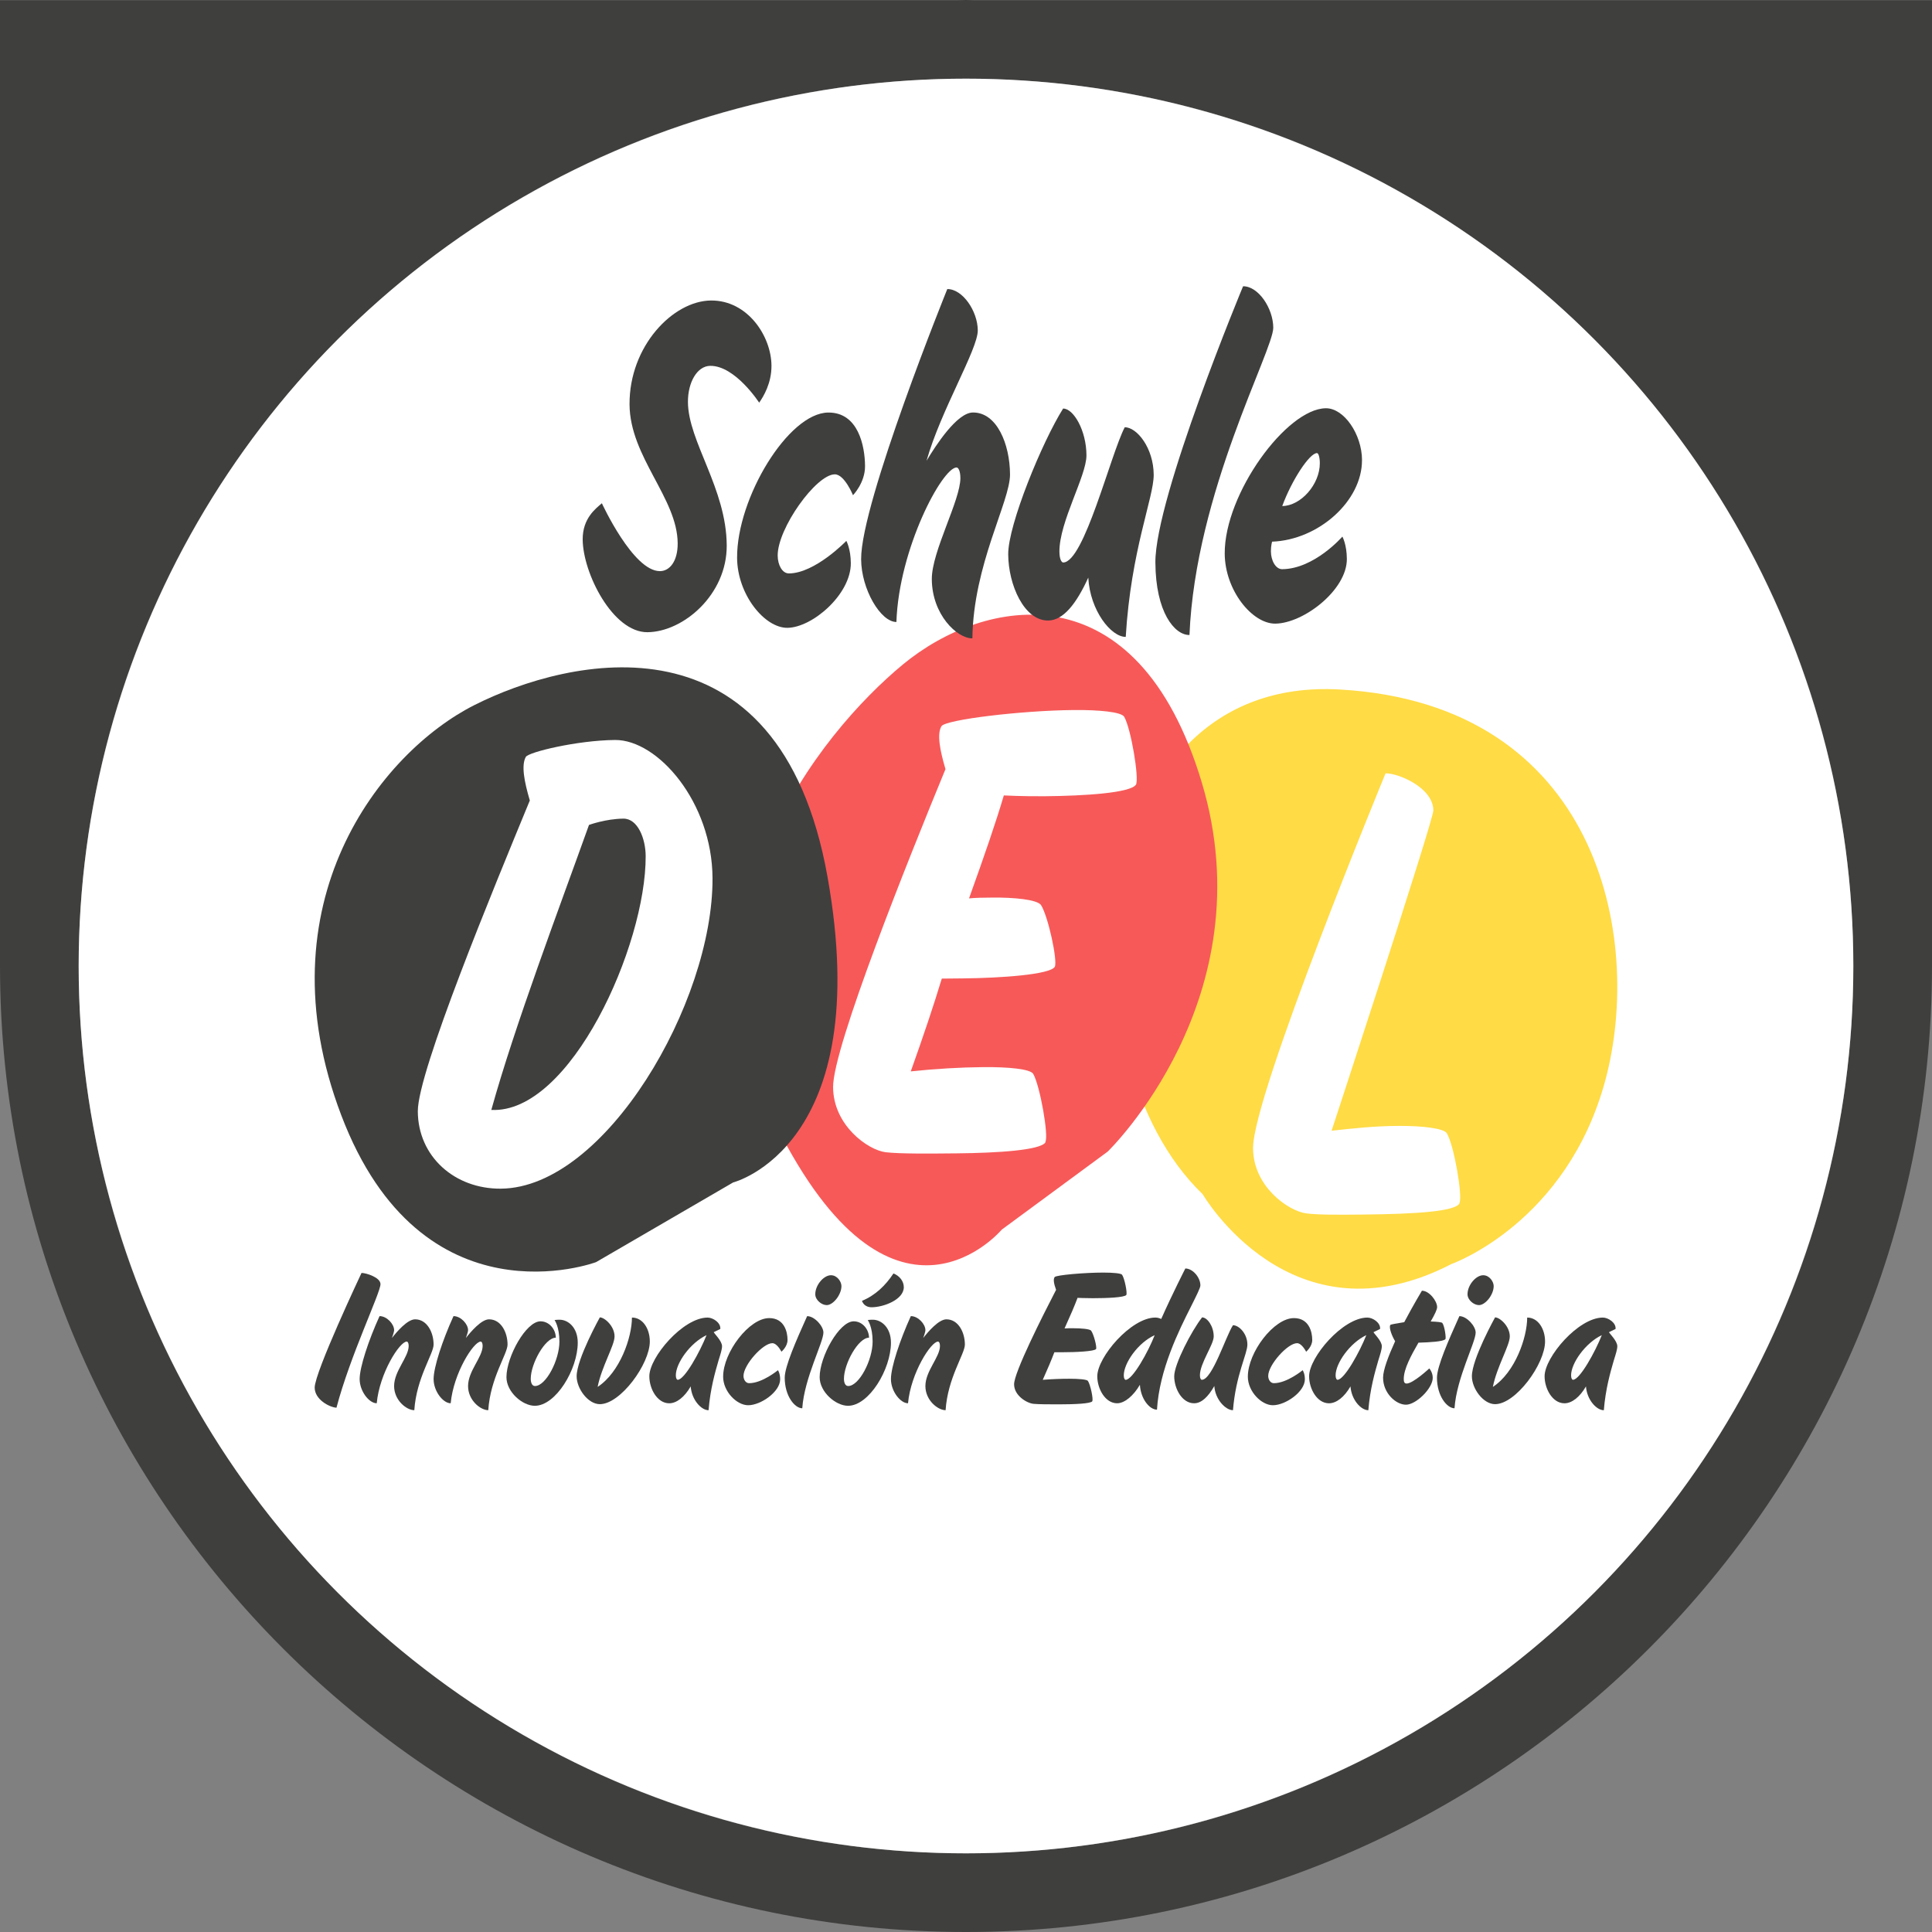
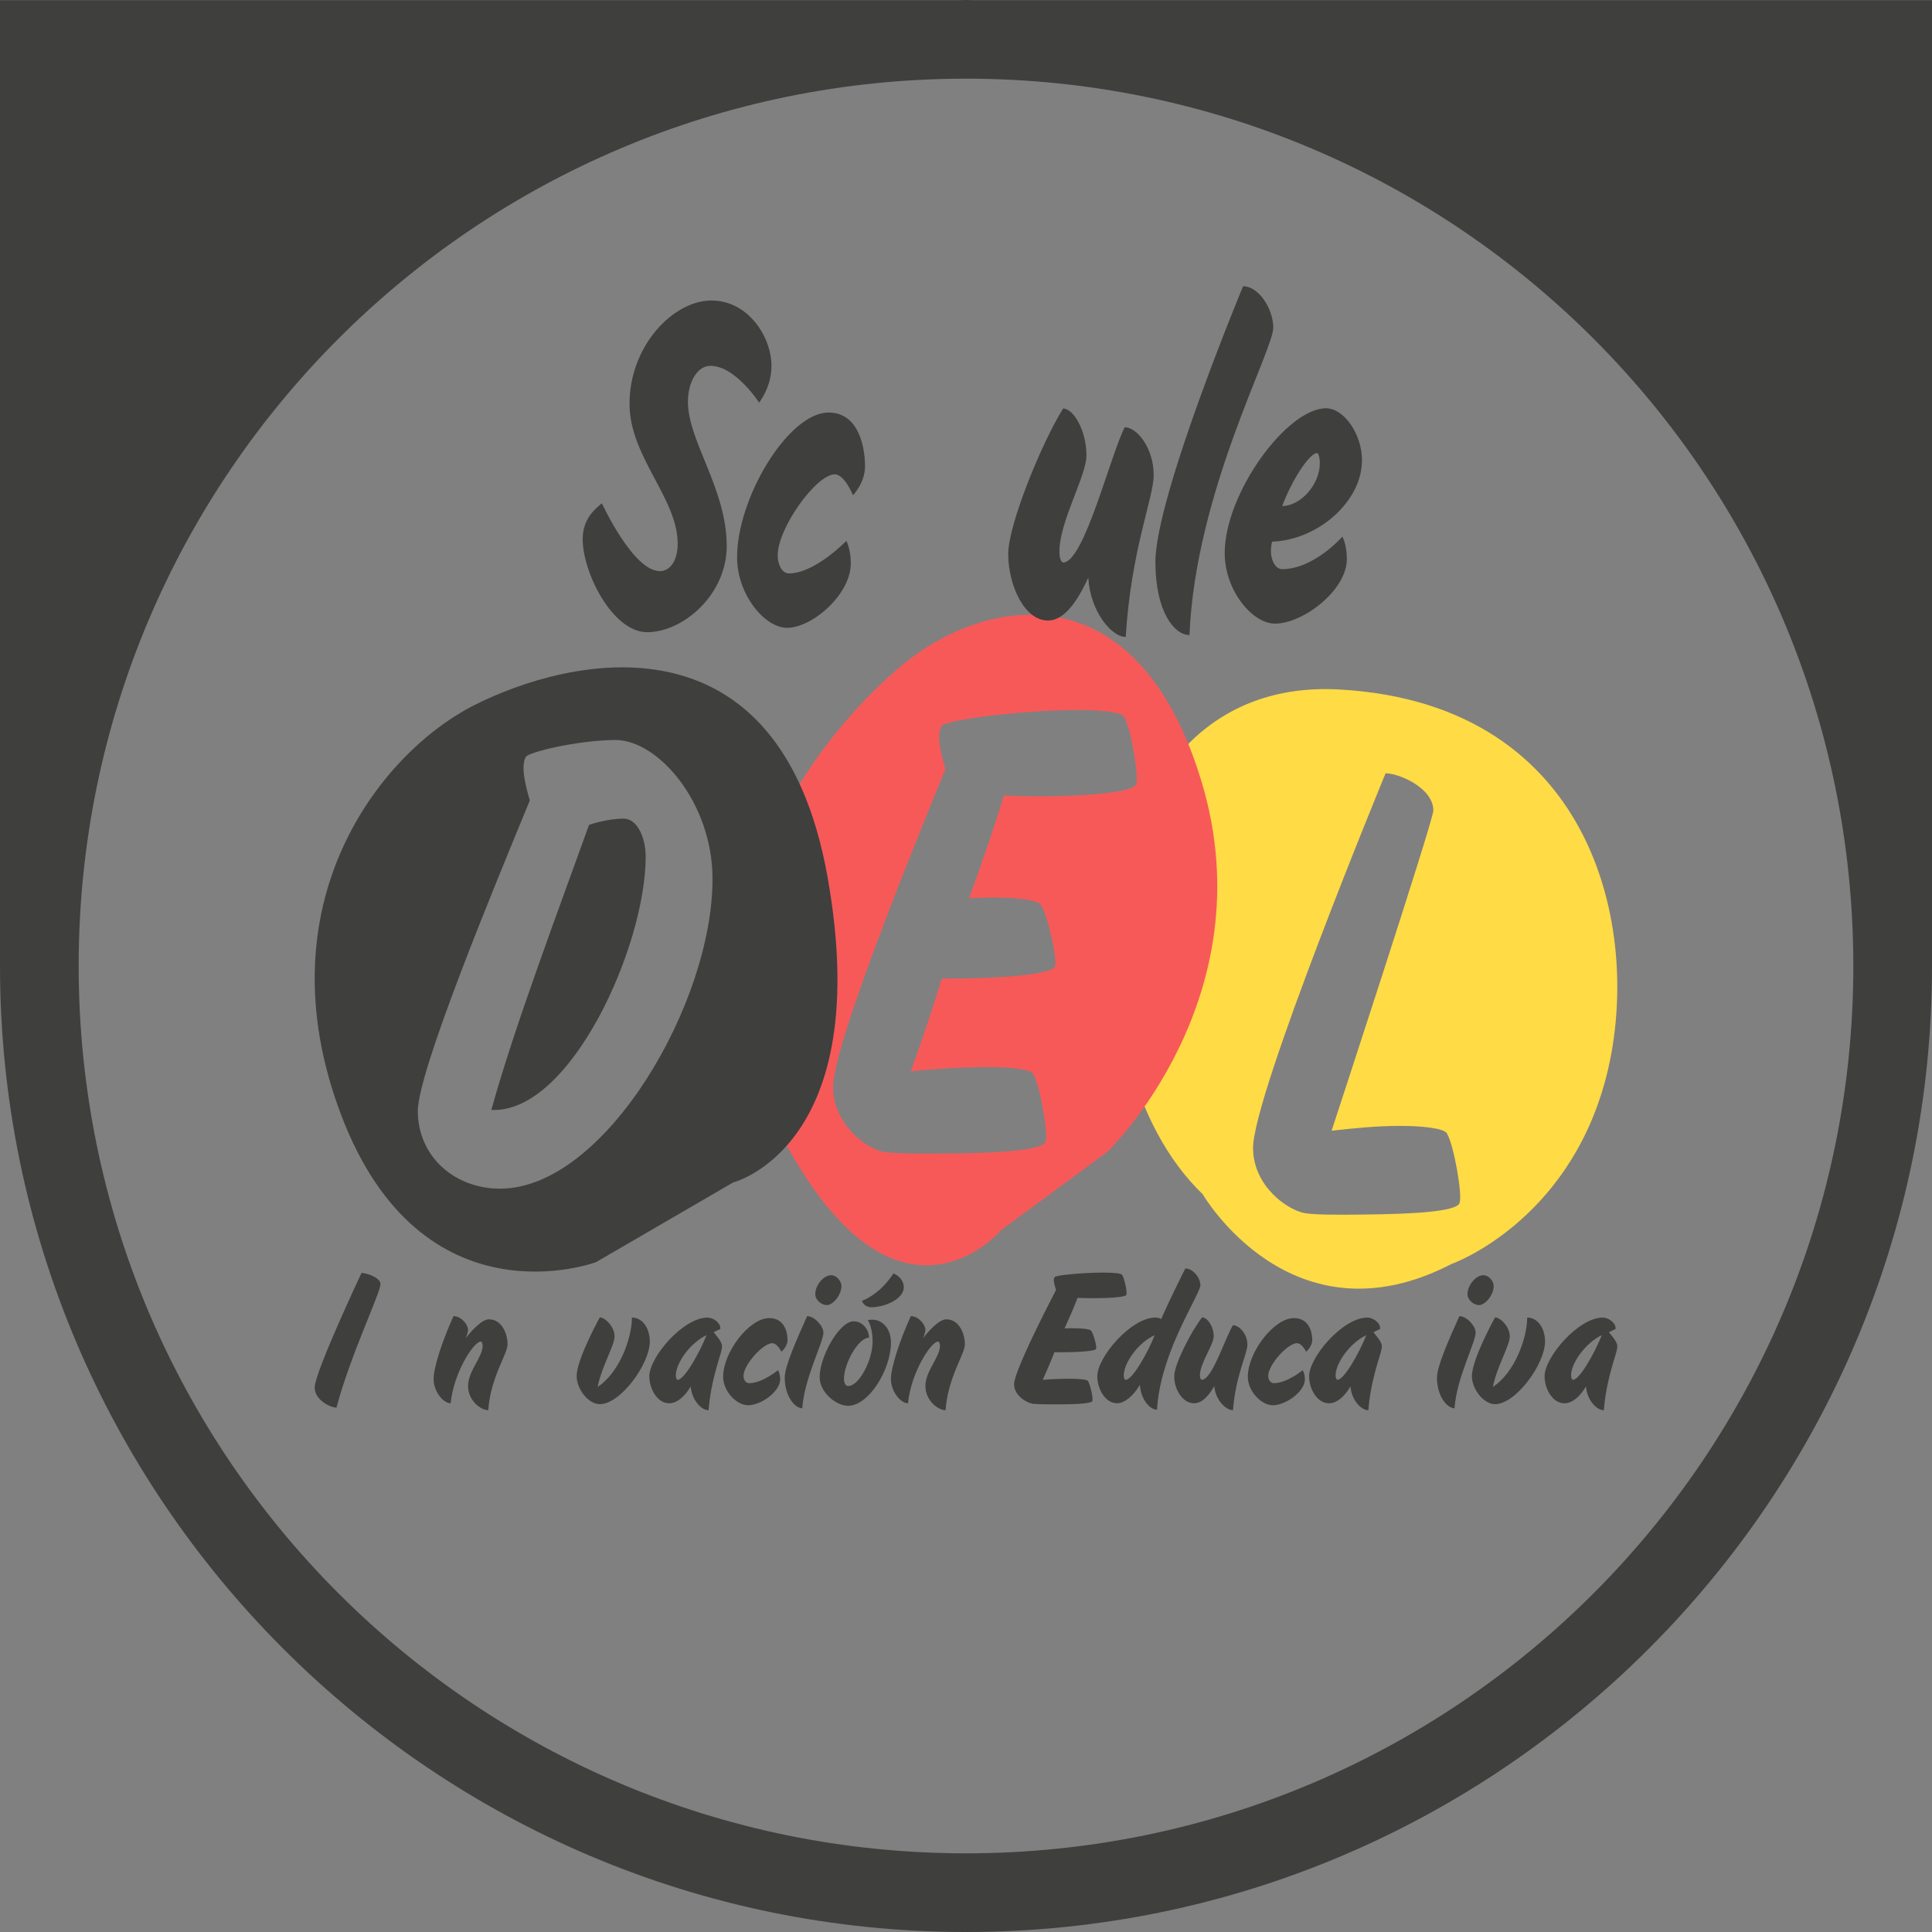
<svg xmlns="http://www.w3.org/2000/svg" id="Capa_2" width="150" height="150" viewBox="0 0 150 150">
  <rect x="0" y="0" width="150" height="150" fill="#808080" stroke="none" />
  <defs>
    <style>.cls-1{fill:#fff;}.cls-2{fill:#f75959;}.cls-3{fill:#ffdb45;}.cls-4{fill:#3f3f3e;}</style>
  </defs>
  <g id="Capa_1-2">
    <g id="logo-pestaña">
      <g>
        <path class="cls-4" d="m75.606.015c-.203-.002-.403-.015-.606-.015s-.403.014-.606.015H0v74.985c0,41.355,33.645,75,75,75s75-33.645,75-75V.015h-74.394Zm-.606,143.877c-38.048,0-68.892-30.844-68.892-68.892S36.952,6.108,75,6.108s68.892,30.844,68.892,68.892-30.844,68.892-68.892,68.892Z" />
-         <circle class="cls-1" cx="75" cy="75" r="68.892" />
      </g>
      <g>
        <path class="cls-3" d="m93.372,92.713c-11.089-10.631-9.398-40.319,10.647-39.18,20.045,1.138,23.607,19.228,20.62,30.334-2.988,11.106-11.94,14.267-11.94,14.267-12.438,6.447-19.327-5.421-19.327-5.421Zm19.94.68c.262-.466-.417-4.491-.983-5.412-.233-.368-1.851-.585-3.864-.565-1.782.017-3.2.169-5.08.373,0,0,7.903-24.076,7.9-24.864-.009-1.761-2.687-2.894-3.71-2.884,0,0-10.308,24.979-10.288,29.102.014,2.965,2.696,4.84,4.083,5.058.957.13,2.641.114,4.422.097,4.257-.04,7.16-.253,7.52-.859v-.046h0Z" />
        <path class="cls-2" d="m77.778,95.466s-8.15,9.711-17.071-7.224c-8.921-16.934,3.06-31.421,9.391-36.651,6.332-5.23,18.197-7.584,23.21,9.166,5.013,16.751-7.306,28.652-7.306,28.652l-8.224,6.057Zm3.387-6.823c.262-.466-.417-4.352-.949-5.273-.233-.368-1.884-.538-3.896-.519-1.749.017-3.696.127-5.608.331,1.01-2.836,1.791-5.16,2.408-7.204l1.65-.016c2.937-.028,6.764-.296,7.124-.901.229-.466-.514-3.934-1.079-4.808-.332-.414-2.082-.583-3.765-.566-.693.006-1.32.012-1.815.064,1.205-3.347,2.116-5.998,2.701-7.995,0,0,1.42.079,3.202.063,3.003-.029,6.632-.248,7.058-.901.262-.466-.384-4.352-.916-5.273-.233-.368-1.916-.538-3.929-.519-4.059.038-9.93.743-10.257,1.256-.36.606-.123,1.854.313,3.333-2.838,6.884-8.741,21.582-8.726,24.686.014,2.965,2.696,4.886,4.083,5.058,1.155.128,3.333.107,5.478.087,3.267-.031,6.533-.247,6.926-.853v-.046h-.002v-.004h0Z" />
        <path class="cls-4" d="m46.28,97.991s-13.518,5.07-19.784-11.404c-6.267-16.474,3.071-28.181,10.341-31.847,7.269-3.666,23.667-7.622,27.41,13.33,3.744,20.952-7.328,23.736-7.328,23.736l-10.639,6.185Zm-7.378-5.704c8.085-.077,16.464-14.426,16.418-24.11-.028-5.884-4.243-10.756-7.575-10.725-2.937.028-6.728.944-6.923,1.317-.36.652-.123,1.901.313,3.38-2.838,6.884-8.711,21.071-8.696,24.13.017,3.521,2.867,6.043,6.464,6.009h0Zm6.827-28.239s1.285-.476,2.671-.489c1.122-.01,1.723,1.559,1.73,2.902.033,6.95-5.844,20.025-11.984,19.713,1.817-6.55,5.271-15.665,7.583-22.126Z" />
        <g>
          <path class="cls-4" d="m24.432,107.735c0-1.201,3.637-8.905,3.637-8.905.353,0,1.472.346,1.472.87,0,.676-2.36,5.564-3.418,9.595-.572-.041-1.691-.649-1.691-1.56Z" />
-           <path class="cls-4" d="m30.599,107.611c0-1.174,1.131-2.237,1.131-3.121,0-.235-.086-.332-.146-.332-.559,0-2.117,2.457-2.335,4.791-.596,0-1.326-.939-1.326-1.878,0-.911.682-2.996,1.545-4.888.572,0,1.131.621,1.131,1.091,0,.152-.17.607-.17.607.377-.483,1.204-1.449,1.8-1.449.924,0,1.435,1.008,1.435,1.961,0,.718-1.338,2.595-1.497,5.094-.596,0-1.569-.759-1.569-1.878h0v.002h.001Z" />
          <path class="cls-4" d="m36.341,107.611c0-1.174,1.131-2.237,1.131-3.121,0-.235-.086-.332-.146-.332-.559,0-2.117,2.457-2.335,4.791-.596,0-1.326-.939-1.326-1.878,0-.911.682-2.996,1.545-4.888.572,0,1.131.621,1.131,1.091,0,.152-.17.607-.17.607.377-.483,1.204-1.449,1.8-1.449.924,0,1.435,1.008,1.435,1.961,0,.718-1.338,2.595-1.497,5.094-.596,0-1.569-.759-1.569-1.878h0v.002h0Z" />
-           <path class="cls-4" d="m41.207,107.045c0,.276.086.566.328.566.852,0,1.898-2.016,1.898-3.451,0-1.16-.377-1.67-.377-1.67,0,0,.134-.028.389-.028.669,0,1.411.607,1.411,1.781,0,2.071-1.703,4.902-3.333,4.902-.949,0-2.202-1.063-2.202-2.223,0-1.588,1.52-4.335,2.64-4.335.717,0,1.192.662,1.192,1.271-.839,0-1.946,2.03-1.946,3.189v-.002h0Z" />
          <path class="cls-4" d="m50.452,104.145c0,1.753-2.275,4.874-3.881,4.874-.912,0-1.8-1.201-1.8-2.168,0-1.339,1.8-4.57,1.8-4.57.377,0,1.143.69,1.143,1.477,0,.704-1.01,2.36-1.314,3.921,1.727-1.132,2.664-3.838,2.664-5.384.852,0,1.387.884,1.387,1.85h0Z" />
          <path class="cls-4" d="m53.626,107.639c-.475.828-1.095,1.312-1.667,1.312-.936,0-1.545-1.132-1.545-2.099,0-1.477,2.615-4.556,4.525-4.556.414,0,1.034.401.985.884l-.51.249c.024.097.645.676.645,1.091,0,.249-.121.621-.28,1.132-.256.884-.633,2.182-.766,3.838-.572,0-1.314-.814-1.387-1.85h0Zm1.229-3.979c-1.278.607-2.384,2.182-2.384,3.121,0,.249.086.346.146.346.535,0,1.739-2.196,2.238-3.465h0v-.002Z" />
          <path class="cls-4" d="m56.145,106.879c0-1.878,2.019-4.542,3.576-4.542,1.168,0,1.423,1.063,1.423,1.698,0,.524-.475.911-.475.911,0,0-.328-.662-.706-.662-.73,0-2.238,1.684-2.238,2.54,0,.29.17.566.438.566,1.022,0,2.238-1.008,2.238-1.008,0,0,.17.249.17.704,0,.98-1.509,2.016-2.482,2.016-.888,0-1.946-1.063-1.946-2.223h.002Z" />
          <path class="cls-4" d="m62.665,102.185c.584,0,1.265.787,1.265,1.271,0,.773-1.484,3.534-1.642,5.882-.584,0-1.362-.953-1.362-2.374,0-.87.888-2.886,1.739-4.777h0v-.002Zm2.664-2.334c0,.676-.645,1.477-1.143,1.477-.401,0-.888-.401-.888-.842,0-.718.657-1.477,1.216-1.477.499,0,.815.51.815.842Z" />
          <path class="cls-4" d="m65.524,107.045c0,.276.086.566.328.566.852,0,1.898-2.016,1.898-3.451,0-1.16-.377-1.67-.377-1.67,0,0,.134-.028.389-.028.669,0,1.411.607,1.411,1.781,0,2.071-1.703,4.902-3.333,4.902-.949,0-2.202-1.063-2.202-2.223,0-1.588,1.52-4.335,2.64-4.335.717,0,1.192.662,1.192,1.271-.839,0-1.946,2.03-1.946,3.189v-.002h0Zm3.844-8.173c.475.18.803.607.803,1.063,0,.98-1.593,1.56-2.494,1.56-.584,0-.73-.428-.754-.497,1.034-.428,1.825-1.188,2.445-2.127h0Z" />
          <path class="cls-4" d="m71.848,107.611c0-1.174,1.131-2.237,1.131-3.121,0-.235-.086-.332-.146-.332-.559,0-2.117,2.457-2.335,4.791-.596,0-1.326-.939-1.326-1.878,0-.911.682-2.996,1.545-4.888.572,0,1.131.621,1.131,1.091,0,.152-.17.607-.17.607.377-.483,1.204-1.449,1.8-1.449.924,0,1.435,1.008,1.435,1.961,0,.718-1.338,2.595-1.497,5.094-.596,0-1.569-.759-1.569-1.878h0v.002h.001Z" />
          <path class="cls-4" d="m84.804,108.798c-.146.18-1.35.235-2.554.235-.791,0-1.593,0-2.019-.041-.51-.055-1.497-.635-1.497-1.518,0-.925,2.202-5.288,3.26-7.331-.158-.442-.243-.815-.109-.994.121-.152,2.287-.346,3.783-.346.742,0,1.362.055,1.448.166.195.276.426,1.435.328,1.574-.158.194-1.497.249-2.603.249-.657,0-1.18-.028-1.18-.028-.219.593-.559,1.381-1.01,2.374.182-.014.414-.014.669-.014.62,0,1.265.055,1.387.18.207.263.475,1.298.389,1.435-.134.18-1.545.249-2.627.249h-.608c-.231.607-.523,1.298-.901,2.14.705-.055,1.423-.083,2.068-.083.742,0,1.35.055,1.435.166.195.276.438,1.435.34,1.574v.014h.001Z" />
          <path class="cls-4" d="m86.738,108.95c-.936,0-1.545-1.132-1.545-2.099,0-1.477,2.615-4.556,4.513-4.556.146,0,.316.041.45.111.864-1.947,1.874-3.921,1.874-3.921.584,0,1.168.704,1.168,1.312,0,.193-.304.787-.73,1.643-.936,1.85-2.457,4.902-2.64,8.007-.572,0-1.265-.828-1.326-1.933-.499.856-1.192,1.435-1.764,1.435h-.002.002Zm2.908-5.286c-1.29.58-2.396,2.168-2.396,3.121,0,.249.086.346.146.346.535,0,1.764-2.196,2.251-3.465h0v-.002h-.001Z" />
          <path class="cls-4" d="m92.711,108.95c-.936,0-1.545-1.132-1.545-2.099,0-.925,1.338-3.521,2.165-4.57.401,0,.901.69.901,1.477,0,.649-1.071,2.085-1.071,3.024,0,.249.086.346.146.346.815,0,1.861-3.382,2.421-4.238.475,0,1.119.662,1.119,1.505,0,.718-.901,2.36-1.119,5.094-.572,0-1.387-.842-1.448-1.878-.475.828-.985,1.339-1.569,1.339h0Z" />
          <path class="cls-4" d="m96.883,106.879c0-1.878,2.019-4.542,3.576-4.542,1.168,0,1.423,1.063,1.423,1.698,0,.524-.475.911-.475.911,0,0-.328-.662-.705-.662-.73,0-2.238,1.684-2.238,2.54,0,.29.17.566.438.566,1.022,0,2.238-1.008,2.238-1.008,0,0,.17.249.17.704,0,.98-1.509,2.016-2.482,2.016-.888,0-1.946-1.063-1.946-2.223h.001Z" />
          <path class="cls-4" d="m104.851,107.639c-.475.828-1.095,1.312-1.667,1.312-.936,0-1.545-1.132-1.545-2.099,0-1.477,2.615-4.556,4.525-4.556.414,0,1.034.401.985.884l-.51.249c.024.097.645.676.645,1.091,0,.249-.121.621-.28,1.132-.256.884-.633,2.182-.766,3.838-.572,0-1.314-.814-1.387-1.85h0Zm1.229-3.979c-1.278.607-2.384,2.182-2.384,3.121,0,.249.086.346.146.346.535,0,1.739-2.196,2.238-3.465h0v-.002Z" />
-           <path class="cls-4" d="m110.13,104.242c-.584,1.008-1.143,2.057-1.143,2.817,0,.207.037.359.219.359.51,0,1.764-1.174,1.764-1.174,0,0,.268.29.268.732,0,.814-1.29,2.085-2.08,2.085-.778,0-1.776-.897-1.776-2.099,0-.593.414-1.684.936-2.83-.231-.373-.499-1.036-.377-1.257.024-.055.51-.124,1.083-.221.717-1.353,1.374-2.443,1.374-2.443.572,0,1.18.801,1.18,1.271,0,.193-.182.566-.499,1.119.499.014.852.055.901.111.182.235.305,1.16.243,1.257-.17.194-1.216.249-2.093.276v-.002h0Z" />
          <path class="cls-4" d="m113.305,102.185c.584,0,1.265.787,1.265,1.271,0,.773-1.484,3.534-1.642,5.882-.584,0-1.362-.953-1.362-2.374,0-.87.888-2.886,1.739-4.777h0v-.002Zm2.664-2.334c0,.676-.645,1.477-1.143,1.477-.401,0-.888-.401-.888-.842,0-.718.657-1.477,1.216-1.477.499,0,.815.51.815.842Z" />
          <path class="cls-4" d="m119.958,104.145c0,1.753-2.275,4.874-3.881,4.874-.912,0-1.8-1.201-1.8-2.168,0-1.339,1.8-4.57,1.8-4.57.377,0,1.143.69,1.143,1.477,0,.704-1.01,2.36-1.314,3.921,1.727-1.132,2.664-3.838,2.664-5.384.852,0,1.387.884,1.387,1.85h0Z" />
          <path class="cls-4" d="m123.134,107.639c-.475.828-1.095,1.312-1.667,1.312-.936,0-1.545-1.132-1.545-2.099,0-1.477,2.615-4.556,4.525-4.556.414,0,1.034.401.985.884l-.51.249c.024.097.645.676.645,1.091,0,.249-.121.621-.28,1.132-.256.884-.633,2.182-.766,3.838-.572,0-1.314-.814-1.387-1.85h0Zm1.229-3.979c-1.278.607-2.384,2.182-2.384,3.121,0,.249.086.346.146.346.535,0,1.739-2.196,2.238-3.465h0v-.002Z" />
        </g>
        <g>
          <path class="cls-4" d="m51.243,44.343c.751-.007,1.379-.762,1.372-2.158-.017-3.507-3.718-6.707-3.738-10.793-.022-4.528,3.381-8.033,6.315-8.061,2.861-.027,4.694,2.782,4.705,5.063.006,1.362-.619,2.389-.956,2.869,0,0-1.857-2.877-3.797-2.859-1.018.01-1.74,1.277-1.733,2.808.015,3.065,2.991,6.714,3.012,11.14.018,3.813-3.363,6.705-6.152,6.732-2.692.025-5.018-4.583-5.031-7.205-.008-1.634,1.007-2.393,1.49-2.806,0,0,2.426,5.289,4.512,5.269h0Z" />
          <path class="cls-4" d="m57.228,43.299c-.022-4.631,3.972-11.24,7.076-11.269,2.328-.022,2.85,2.595,2.857,4.162.006,1.294-.935,2.256-.935,2.256,0,0-.662-1.628-1.415-1.621-1.455.014-4.443,4.196-4.432,6.307.003.715.346,1.393.88,1.387,2.037-.019,4.45-2.528,4.45-2.528,0,0,.342.61.348,1.733.011,2.417-2.984,4.999-4.923,5.018-1.771.017-3.893-2.585-3.907-5.445h0Z" />
-           <path class="cls-4" d="m72.346,44.961c-.01-2.145,2.226-6.116,2.218-7.853-.003-.579-.174-.816-.295-.814-1.115.01-4.481,6.307-4.672,11.996-1.213.011-2.729-2.528-2.739-4.877-.021-4.392,6.69-20.97,6.69-20.97,1.189-.011,2.36,1.714,2.367,3.212.007,1.464-2.881,6.224-3.977,10.116.722-1.199,2.359-3.734,3.595-3.745,1.867-.017,2.874,2.458,2.885,4.808.01,2.111-2.853,7.007-2.922,12.728-1.189.011-3.137-1.843-3.15-4.601h0Z" />
          <path class="cls-4" d="m81.382,48.178c-1.867.017-3.093-2.763-3.105-5.147-.011-2.281,2.626-8.708,4.263-11.311.8-.008,1.803,1.686,1.812,3.627.008,1.6-2.109,5.162-2.099,7.477.003.613.174.85.295.848,1.625-.016,3.67-8.377,4.776-10.499.946-.009,2.239,1.613,2.249,3.69.009,1.771-1.767,5.84-2.171,12.585-1.14.01-2.774-2.051-2.908-4.603-.936,2.052-1.949,3.321-3.113,3.333h0Z" />
          <path class="cls-4" d="m89.703,43.674c-.024-5.039,6.809-21.448,6.809-21.448,1.189-.011,2.336,1.715,2.344,3.213.009,1.771-6.05,12.792-6.506,23.863-1.164.011-2.627-1.78-2.646-5.628,0,0,0,0-.001,0Z" />
          <path class="cls-4" d="m105.744,35.724c.015,3.167-3.366,6.195-6.978,6.331,0,0-.095.307-.093.75.003.715.371,1.393.88,1.387,2.497-.024,4.669-2.53,4.669-2.53,0,0,.342.61.348,1.733.011,2.417-3.371,5.003-5.553,5.024-1.794.017-3.917-2.585-3.93-5.445-.022-4.631,4.797-11.248,7.852-11.277,1.407-.013,2.799,2.017,2.808,4.025v.002s-.003,0-.003,0Zm-6.192,3.566c1.455-.014,2.926-1.696,2.919-3.331-.002-.442-.1-.782-.222-.781-.582.005-1.955,2.095-2.696,4.112h0Z" />
        </g>
      </g>
    </g>
  </g>
</svg>